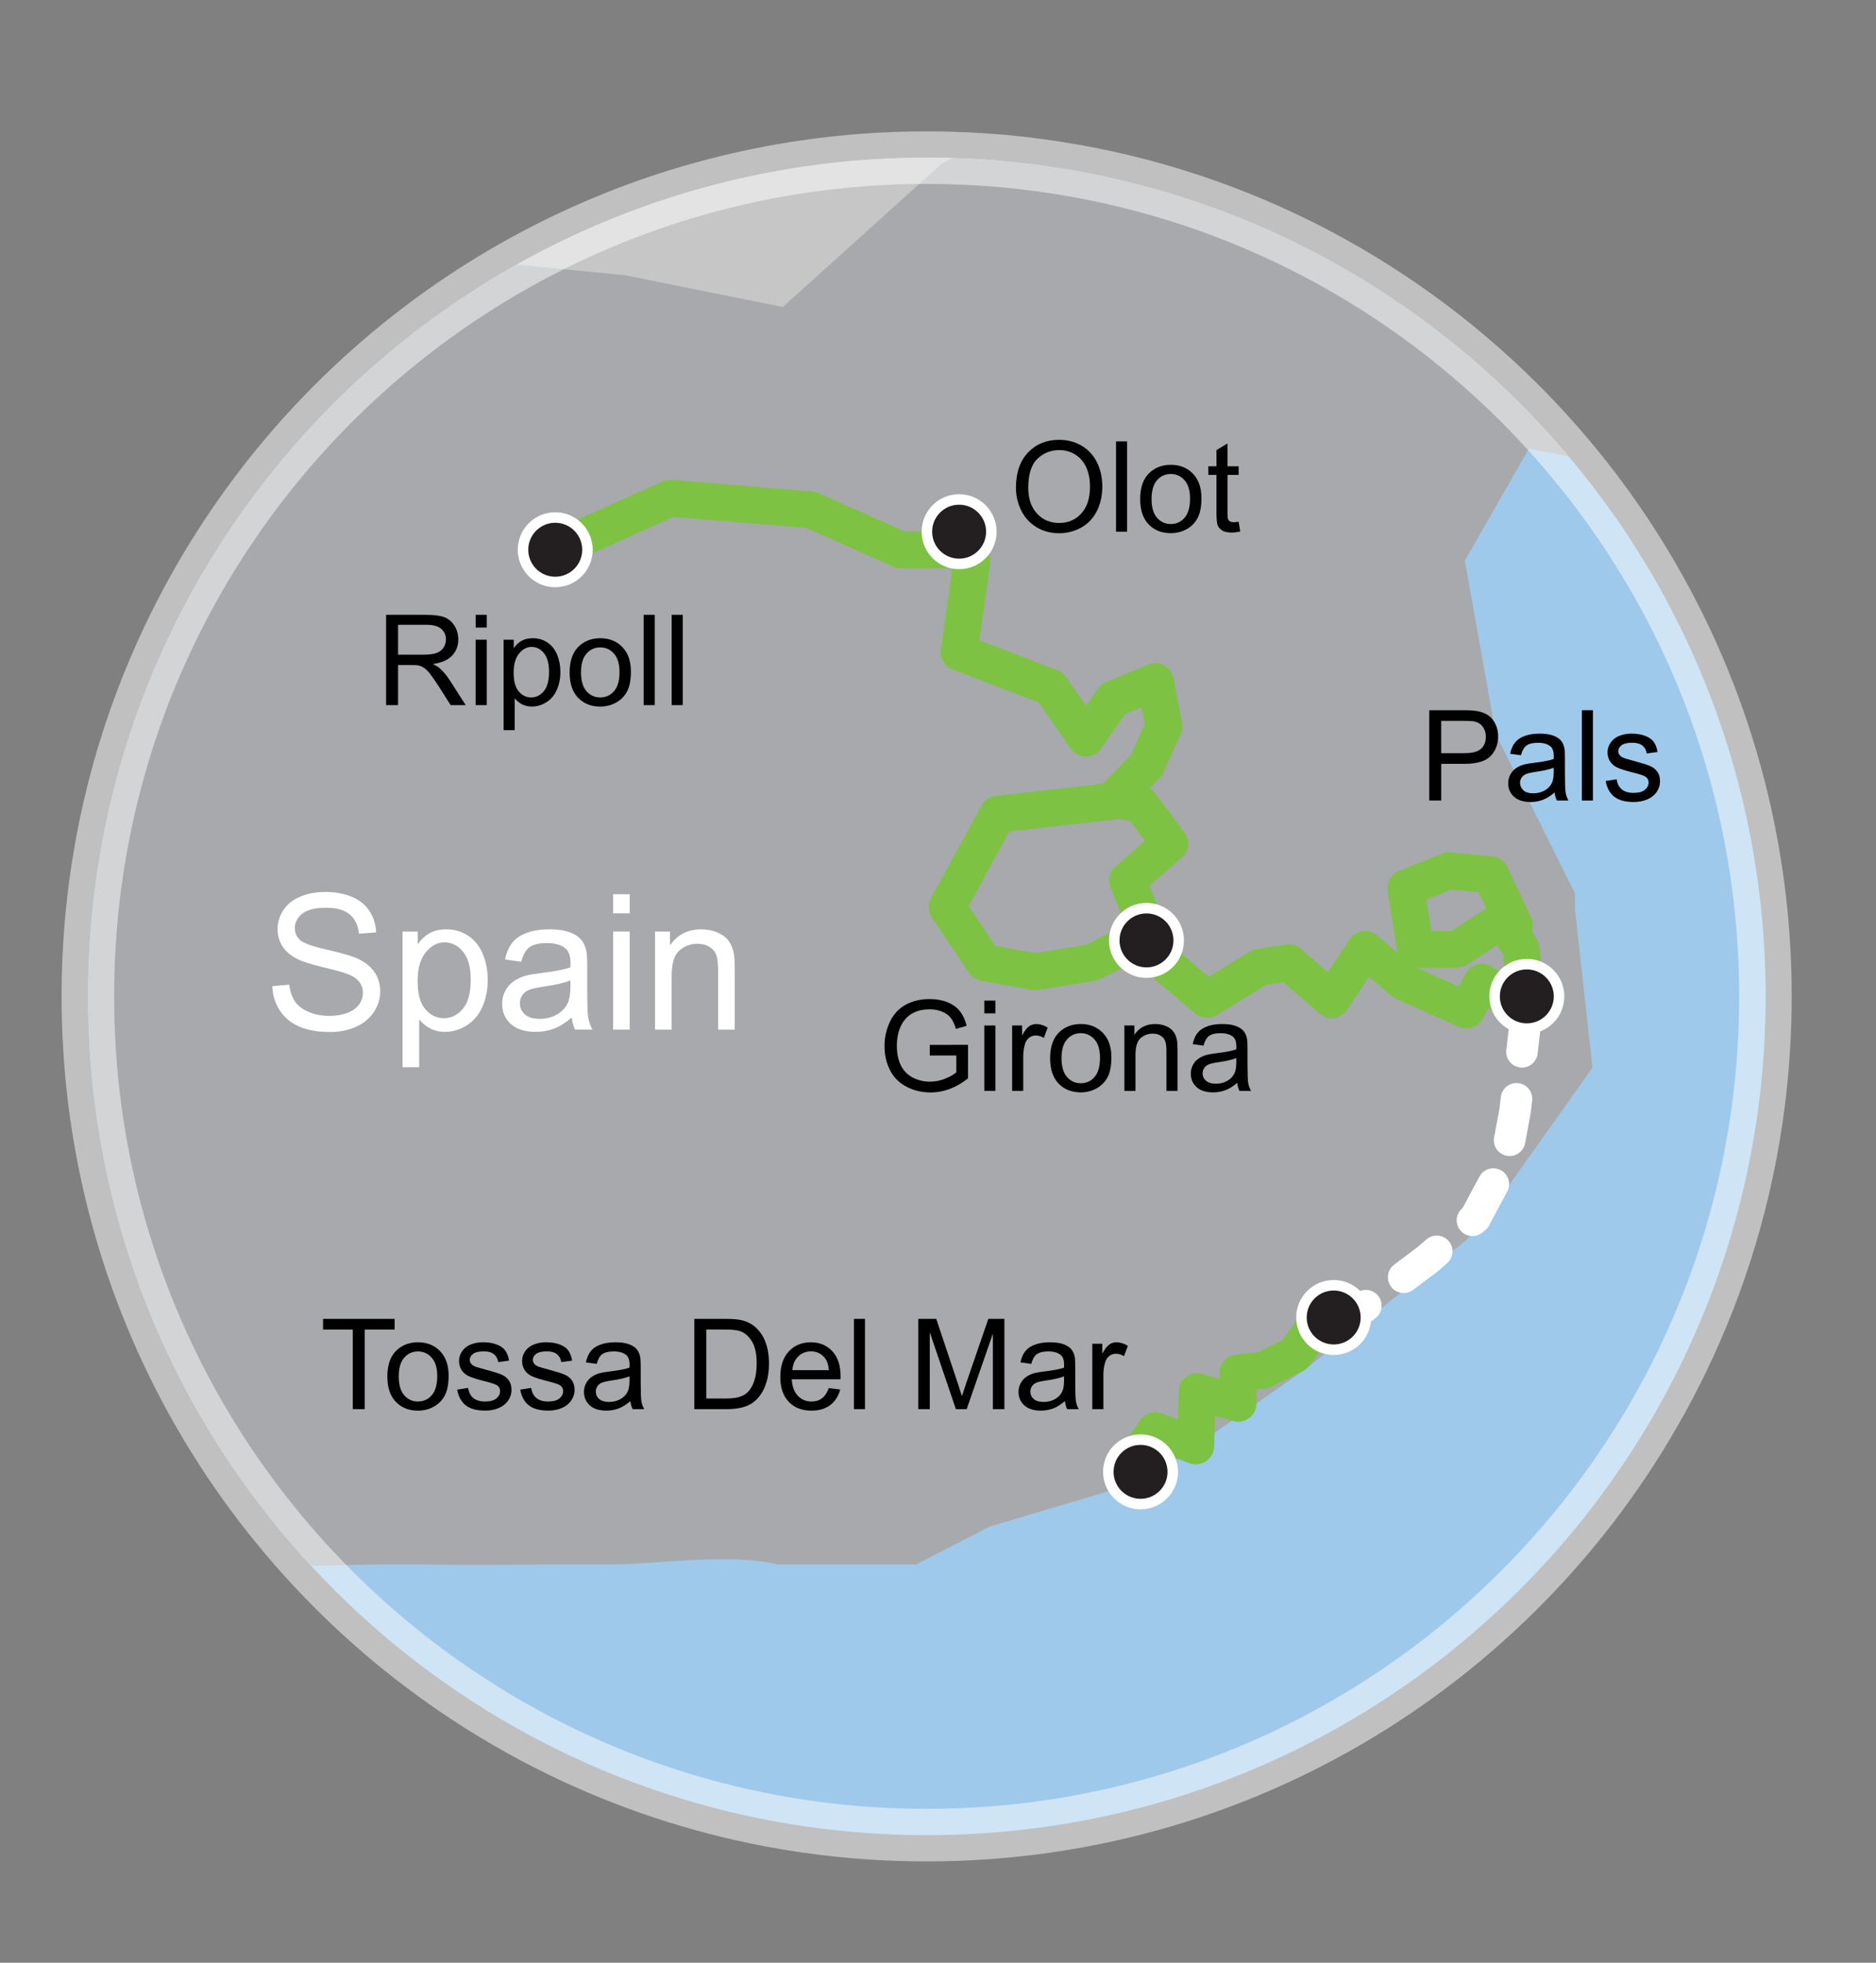
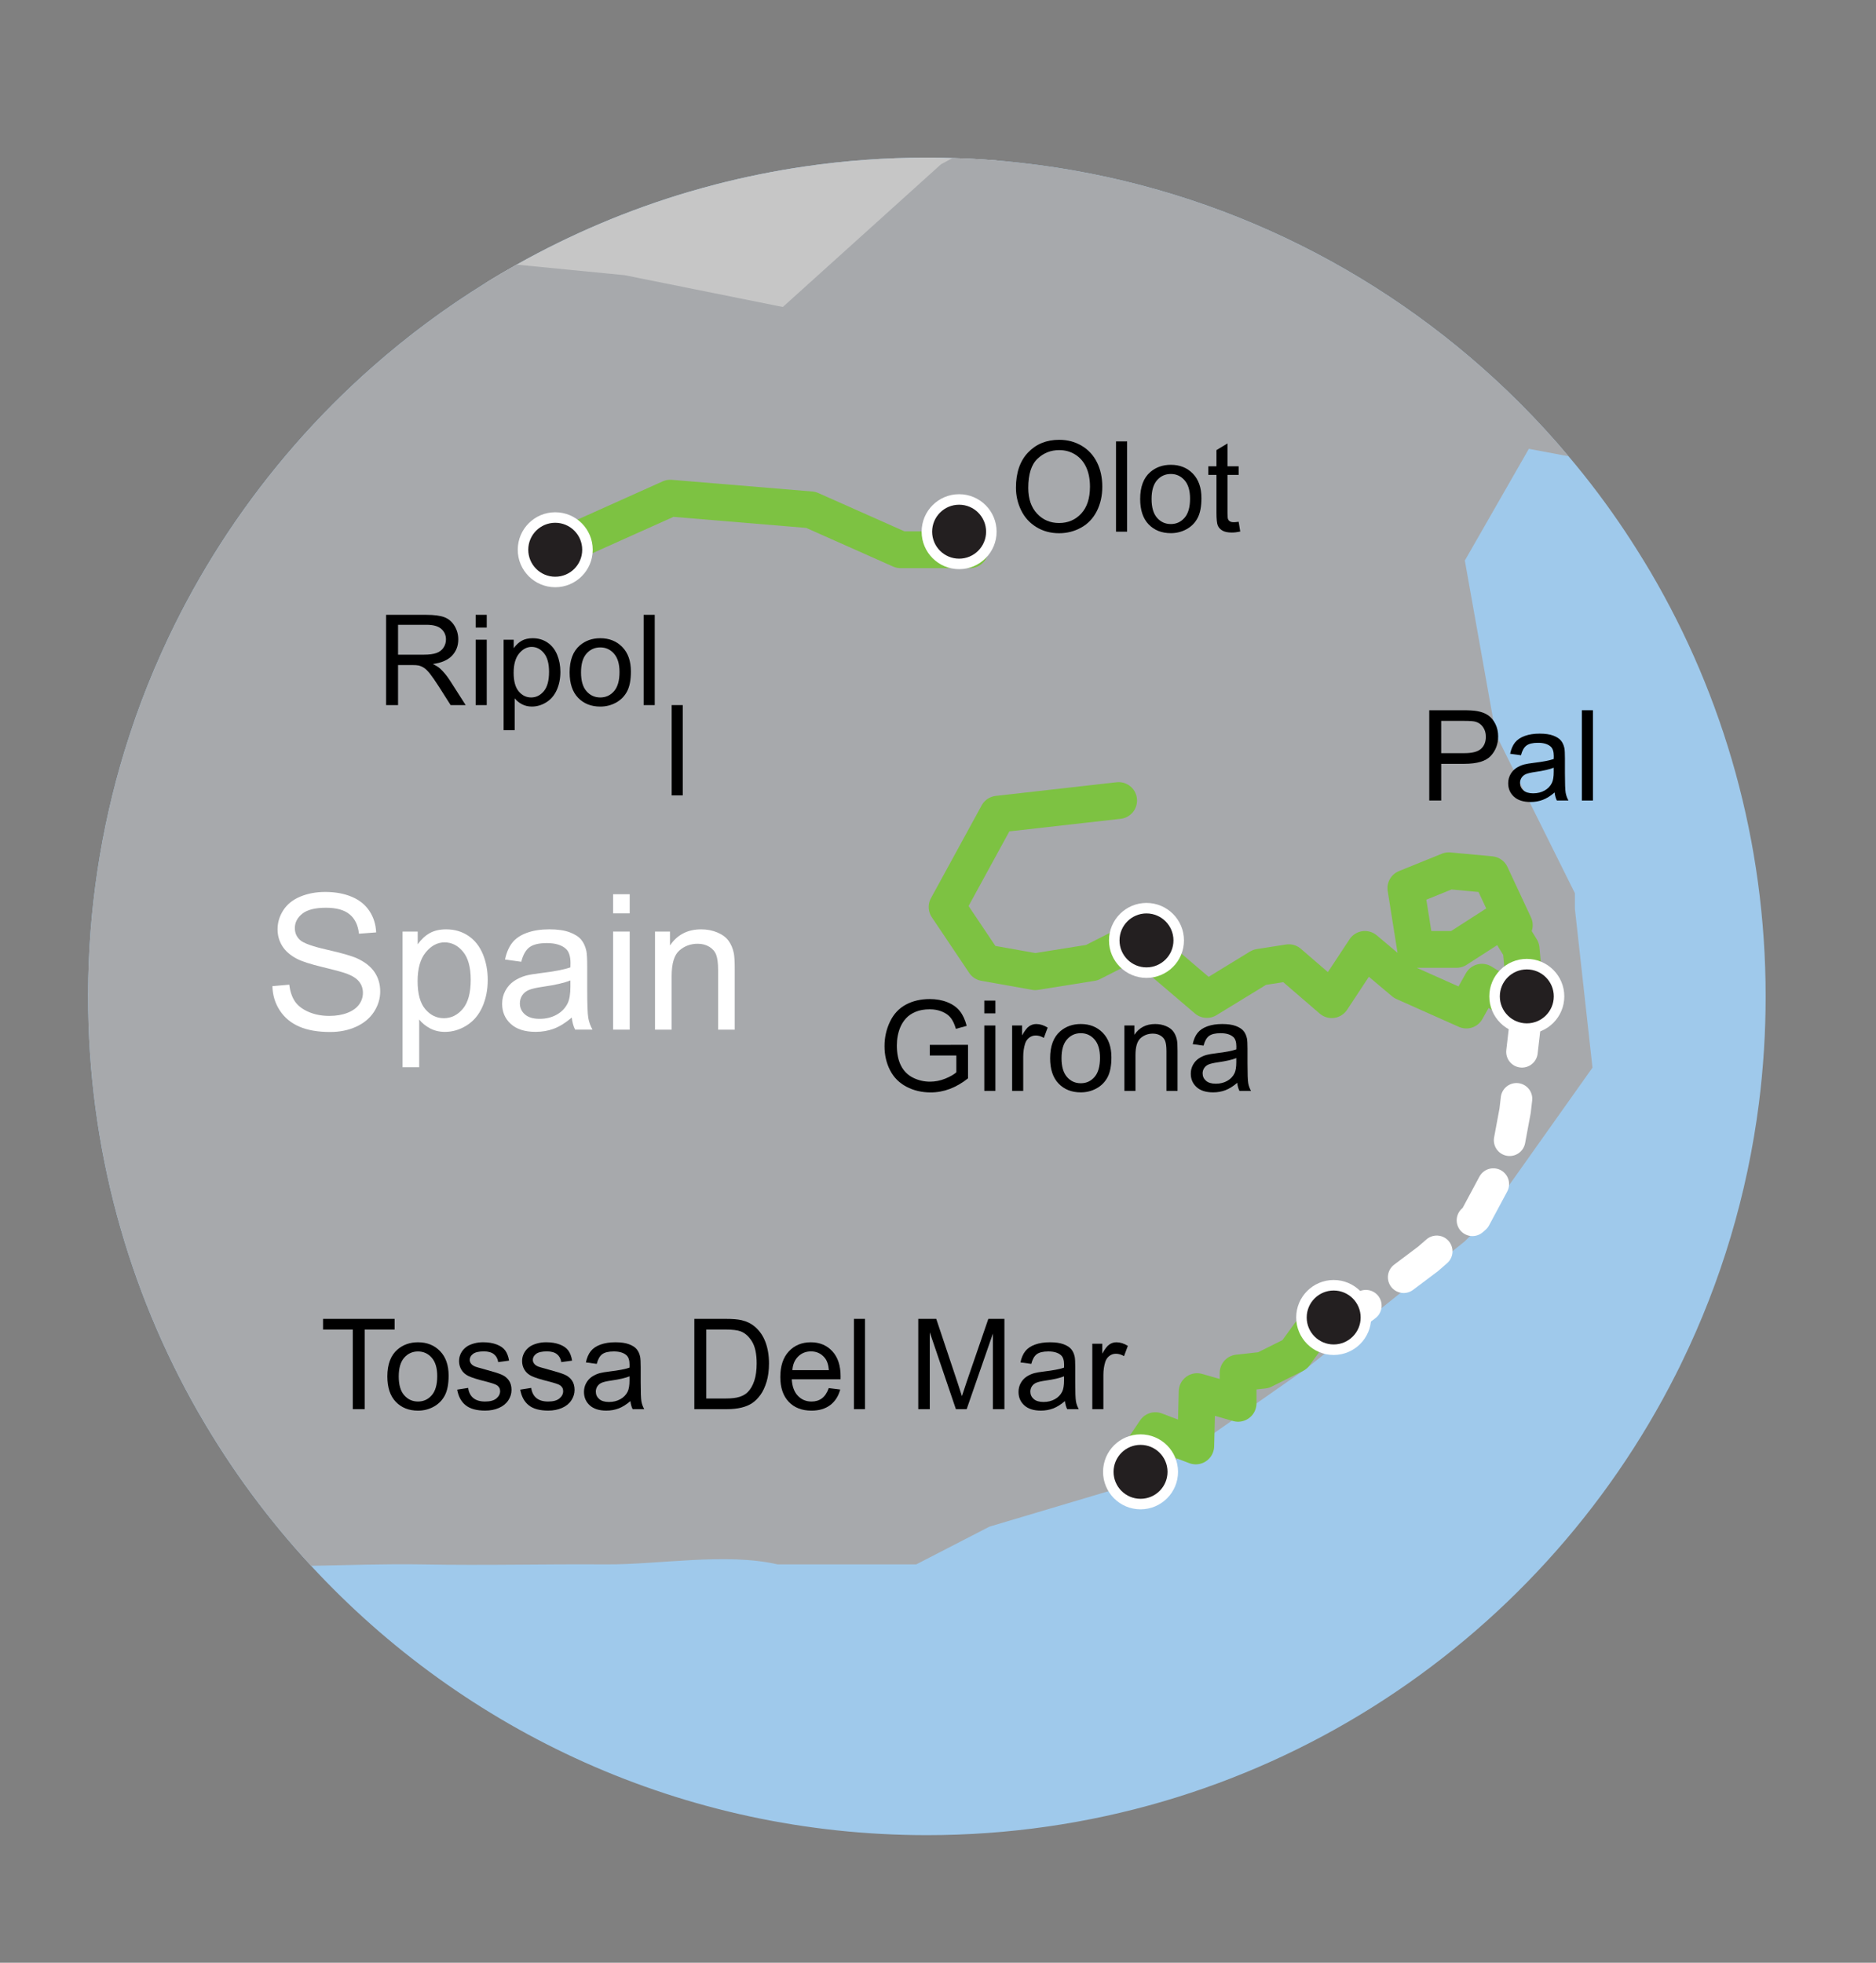
<svg xmlns="http://www.w3.org/2000/svg" version="1.1" id="Layer_1" x="0px" y="0px" width="356.982px" height="373.5px" viewBox="0 0 356.982 373.5" enable-background="new 0 0 356.982 373.5" xml:space="preserve">
  <rect x="0" y="0" width="356.982" height="373.5" fill="#808080" stroke="none" />
  <path fill="#9FC9EB" d="M335.982,189.598c0,6.869-0.43,13.642-1.27,20.279v0.01c-2.222,17.461-7.25,34.041-14.642,49.26  c-0.358,0.75-0.71,1.48-1.09,2.201c0,0.01,0,0.021-0.01,0.029c-26.271,52.109-80.261,87.84-142.591,87.84  c-46.329,0-88.039-19.729-117.179-51.25c-8.07-8.71-15.17-18.32-21.14-28.66c-0.12-0.199-0.24-0.41-0.36-0.607  c-13.32-23.32-20.94-50.33-20.94-79.102v-0.461c0.04-16.04,2.46-31.52,6.9-46.11c0.67-2.19,1.39-4.36,2.14-6.52  c1.45-4.12,3.07-8.16,4.85-12.12c0.14-0.31,0.28-0.63,0.43-0.94c0.71-1.56,1.44-3.12,2.2-4.64c3-6.05,6.37-11.88,10.09-17.48  c7.78-11.69,17.06-22.31,27.57-31.56c6.65-5.86,13.79-11.17,21.35-15.85c1.98-1.24,3.98-2.42,6.02-3.56  c10.28-5.78,21.27-10.45,32.81-13.86c0,0,0,0,0.02,0c1.66-0.49,3.33-0.95,5.01-1.39c5.57-1.44,11.271-2.6,17.07-3.44  c7.55-1.11,15.29-1.67,23.159-1.67c1.631,0,3.25,0.02,4.871,0.08c2.89,0.08,5.77,0.24,8.619,0.48c0.431,0.03,0.86,0.07,1.28,0.11  c2.21,0.21,4.41,0.46,6.58,0.75c35.479,4.73,67.26,21.13,91.39,45.21c3.271,3.26,6.392,6.66,9.36,10.2  c3.87,4.57,7.47,9.36,10.79,14.35c1.67,2.51,3.271,5.08,4.82,7.68C328.003,132.547,335.982,160.137,335.982,189.598z" />
  <path opacity="0.6" fill="#2E70AD" enable-background="new    " d="M48.394-13.584" />
  <path fill="#C6C6C6" d="M189.873,30.557l-9.24,5l-30.1,27.15l-30.091-6.05l-28.15-2.74c1.98-1.24,3.98-2.42,6.02-3.56  c10.28-5.78,21.27-10.45,32.81-13.86c0,0,0,0,0.02,0c1.66-0.49,3.33-0.95,5.01-1.39c5.57-1.44,11.27-2.6,17.07-3.44  c7.55-1.11,15.29-1.67,23.16-1.67c1.63,0,3.25,0.02,4.869,0.08C184.143,30.157,187.022,30.317,189.873,30.557z" />
  <path fill="#A7A9AC" d="M303.032,203.167l-21.35,30.101l-2.94,2.939l-30.168,24.21l-30.101,21.101l-30.181,8.989l-13.949,7.19  h-26.36c-9.771-2.27-22.76,0.06-32.67,0c-12.71-0.08-22.43,0.22-35.14,0c-6.67-0.11-13.83,0.13-20.97,0.27  c-8.07-8.71-15.17-18.32-21.14-28.66c-0.12-0.199-0.24-0.41-0.36-0.607c-13.32-23.32-20.94-50.33-20.94-79.102v-0.461  c0.04-16.04,2.46-31.52,6.9-46.11c0.67-2.19,1.39-4.36,2.14-6.52c1.45-4.12,3.07-8.16,4.85-12.12c0.14-0.31,0.28-0.63,0.43-0.94  c0.71-1.56,1.44-3.12,2.2-4.64c3-6.05,6.37-11.88,10.09-17.48c7.78-11.69,17.06-22.31,27.57-31.56  c6.65-5.86,13.79-11.17,21.35-15.85c1.98-1.24,3.98-2.42,6.02-3.56l20.55,2.01l30.099,6.05l30.091-27.15l2.2-1.19  c2.89,0.08,5.77,0.24,8.619,0.48c0.431,0.03,0.86,0.07,1.28,0.11c2.21,0.21,4.41,0.46,6.58,0.75  c35.479,4.73,67.26,21.13,91.391,45.21c3.271,3.26,6.391,6.66,9.359,10.2l-7.56-1.42l-12.182,21.26l5.892,33.04l15.05,30.26v2.94  L303.032,203.167z" />
  <g>
    <g>
      <path fill="#FFFFFF" d="M51.833,187.657l3.217-0.281c0.152,1.289,0.507,2.347,1.063,3.173c0.556,0.826,1.421,1.494,2.593,2.004    s2.49,0.766,3.955,0.766c1.301,0,2.449-0.192,3.445-0.579c0.996-0.388,1.737-0.919,2.224-1.593s0.729-1.407,0.729-2.205    c0-0.81-0.234-1.516-0.703-2.117c-0.469-0.604-1.242-1.11-2.32-1.521c-0.691-0.27-2.221-0.688-4.588-1.257    c-2.367-0.569-4.025-1.104-4.975-1.608c-1.23-0.645-2.147-1.444-2.751-2.399s-0.905-2.024-0.905-3.208    c0-1.301,0.369-2.517,1.107-3.647c0.738-1.13,1.816-1.989,3.234-2.575s2.994-0.879,4.729-0.879c1.91,0,3.595,0.308,5.054,0.923    c1.459,0.615,2.581,1.521,3.366,2.716c0.785,1.195,1.207,2.549,1.266,4.061l-3.27,0.246c-0.176-1.629-0.771-2.859-1.784-3.691    s-2.511-1.248-4.491-1.248c-2.063,0-3.565,0.378-4.509,1.134s-1.415,1.667-1.415,2.733c0,0.926,0.334,1.688,1.002,2.285    c0.656,0.598,2.37,1.21,5.142,1.837s4.673,1.175,5.704,1.644c1.5,0.691,2.607,1.567,3.322,2.628    c0.715,1.061,1.072,2.282,1.072,3.665c0,1.371-0.393,2.663-1.178,3.876s-1.913,2.154-3.384,2.83    c-1.471,0.674-3.126,1.011-4.966,1.011c-2.332,0-4.286-0.34-5.862-1.021c-1.576-0.68-2.813-1.701-3.709-3.066    S51.879,189.38,51.833,187.657z" />
      <path fill="#FFFFFF" d="M76.601,203.091v-25.822h2.883v2.426c0.68-0.949,1.447-1.661,2.303-2.136s1.893-0.712,3.111-0.712    c1.594,0,3,0.41,4.219,1.23c1.219,0.82,2.139,1.978,2.76,3.472c0.621,1.494,0.932,3.132,0.932,4.913    c0,1.91-0.343,3.63-1.028,5.159c-0.685,1.529-1.682,2.701-2.988,3.516c-1.306,0.815-2.681,1.223-4.122,1.223    c-1.055,0-2.001-0.224-2.839-0.668s-1.526-1.008-2.065-1.688v9.088L76.601,203.091L76.601,203.091z M79.465,186.708    c0,2.401,0.486,4.178,1.459,5.326c0.973,1.147,2.15,1.723,3.533,1.723c1.406,0,2.61-0.595,3.612-1.784    c1.002-1.188,1.503-3.031,1.503-5.528c0-2.379-0.489-4.16-1.468-5.344s-2.147-1.775-3.507-1.775c-1.348,0-2.54,0.63-3.577,1.89    C79.983,182.476,79.465,184.306,79.465,186.708z" />
      <path fill="#FFFFFF" d="M108.804,193.634c-1.172,0.996-2.3,1.699-3.384,2.109c-1.084,0.409-2.247,0.614-3.489,0.614    c-2.051,0-3.627-0.5-4.729-1.502s-1.652-2.282-1.652-3.842c0-0.914,0.208-1.748,0.624-2.506c0.416-0.756,0.961-1.362,1.635-1.819    s1.433-0.803,2.276-1.037c0.621-0.164,1.559-0.322,2.813-0.475c2.555-0.305,4.436-0.668,5.643-1.09    c0.012-0.434,0.018-0.709,0.018-0.826c0-1.289-0.299-2.197-0.896-2.725c-0.809-0.715-2.01-1.072-3.604-1.072    c-1.488,0-2.587,0.261-3.296,0.782s-1.233,1.444-1.573,2.769l-3.094-0.422c0.281-1.324,0.744-2.394,1.389-3.208    c0.645-0.814,1.576-1.441,2.795-1.881c1.219-0.44,2.631-0.659,4.236-0.659c1.594,0,2.889,0.188,3.885,0.563    c0.996,0.375,1.729,0.847,2.197,1.415c0.468,0.568,0.797,1.286,0.984,2.153c0.105,0.539,0.158,1.512,0.158,2.918v4.217    c0,2.941,0.067,4.804,0.202,5.582c0.135,0.779,0.401,1.525,0.8,2.24h-3.305C109.108,195.28,108.897,194.514,108.804,193.634z     M108.54,186.567c-1.148,0.469-2.871,0.867-5.168,1.195c-1.301,0.188-2.221,0.398-2.76,0.633    c-0.539,0.235-0.955,0.578-1.248,1.028c-0.293,0.451-0.439,0.952-0.439,1.503c0,0.844,0.319,1.547,0.958,2.109    c0.639,0.563,1.573,0.844,2.804,0.844c1.219,0,2.303-0.268,3.252-0.8c0.949-0.533,1.646-1.263,2.092-2.188    c0.34-0.715,0.51-1.77,0.51-3.164L108.54,186.567L108.54,186.567z" />
      <path fill="#FFFFFF" d="M116.662,173.806v-3.639h3.164v3.639H116.662z M116.662,195.938V177.27h3.164v18.667H116.662z" />
      <path fill="#FFFFFF" d="M124.642,195.938V177.27h2.848v2.654c1.371-2.051,3.352-3.076,5.941-3.076    c1.125,0,2.159,0.202,3.103,0.606c0.944,0.404,1.649,0.935,2.118,1.591c0.47,0.656,0.798,1.436,0.984,2.338    c0.116,0.586,0.176,1.611,0.176,3.076v11.479h-3.164v-11.354c0-1.289-0.123-2.253-0.369-2.892    c-0.245-0.639-0.683-1.148-1.31-1.529s-1.362-0.571-2.206-0.571c-1.348,0-2.511,0.428-3.489,1.283s-1.468,2.479-1.468,4.869    v10.194H124.642z" />
    </g>
  </g>
  <g>
    <g>
      <path d="M73.472,134.177v-17.18h7.617c1.531,0,2.695,0.154,3.492,0.463s1.434,0.854,1.91,1.635    c0.476,0.781,0.715,1.646,0.715,2.59c0,1.219-0.395,2.246-1.184,3.082s-2.008,1.367-3.656,1.594    c0.602,0.289,1.059,0.574,1.371,0.855c0.664,0.609,1.293,1.371,1.887,2.285l2.988,4.676h-2.859l-2.273-3.574    c-0.664-1.031-1.211-1.82-1.641-2.367c-0.43-0.547-0.814-0.93-1.154-1.148c-0.34-0.218-0.686-0.371-1.037-0.457    c-0.258-0.055-0.68-0.082-1.266-0.082h-2.637v7.629L73.472,134.177L73.472,134.177z M75.745,124.579h4.887    c1.039,0,1.852-0.107,2.438-0.322c0.586-0.215,1.031-0.559,1.336-1.031c0.305-0.472,0.457-0.986,0.457-1.541    c0-0.813-0.295-1.48-0.885-2.004s-1.521-0.785-2.795-0.785h-5.438V124.579L75.745,124.579z" />
      <path d="M90.511,119.423v-2.426h2.109v2.426H90.511z M90.511,134.177v-12.445h2.109v12.445H90.511z" />
      <path d="M95.831,138.946v-17.215h1.922v1.617c0.453-0.633,0.965-1.107,1.535-1.424c0.57-0.317,1.262-0.475,2.074-0.475    c1.063,0,2,0.273,2.813,0.82c0.813,0.547,1.426,1.318,1.84,2.314s0.621,2.088,0.621,3.275c0,1.273-0.229,2.42-0.686,3.439    s-1.121,1.801-1.992,2.344s-1.787,0.814-2.748,0.814c-0.703,0-1.334-0.148-1.893-0.445c-0.559-0.297-1.018-0.672-1.377-1.125    v6.059h-2.109V138.946z M97.741,128.024c0,1.602,0.324,2.785,0.973,3.551c0.649,0.766,1.434,1.148,2.355,1.148    c0.938,0,1.74-0.396,2.408-1.189s1.002-2.021,1.002-3.686c0-1.586-0.326-2.773-0.979-3.563s-1.432-1.184-2.338-1.184    c-0.898,0-1.693,0.42-2.385,1.26C98.084,125.201,97.741,126.423,97.741,128.024z" />
      <path d="M108.394,127.954c0-2.305,0.641-4.012,1.922-5.121c1.07-0.922,2.375-1.383,3.914-1.383c1.711,0,3.109,0.561,4.195,1.682    c1.086,1.121,1.629,2.67,1.629,4.646c0,1.602-0.24,2.861-0.721,3.779s-1.18,1.631-2.098,2.139    c-0.918,0.508-1.92,0.762-3.006,0.762c-1.742,0-3.15-0.559-4.225-1.676C108.929,131.665,108.394,130.056,108.394,127.954z     M110.561,127.954c0,1.594,0.348,2.787,1.043,3.58s1.57,1.189,2.625,1.189c1.047,0,1.918-0.398,2.613-1.195    c0.695-0.797,1.043-2.012,1.043-3.645c0-1.539-0.35-2.705-1.049-3.498c-0.699-0.793-1.568-1.189-2.607-1.189    c-1.055,0-1.93,0.395-2.625,1.184C110.909,125.169,110.561,126.36,110.561,127.954z" />
      <path d="M122.479,134.177v-17.18h2.109v17.18H122.479z" />
-       <path d="M127.811,134.177v-17.18h2.109v17.18H127.811z" />
+       <path d="M127.811,134.177h2.109v17.18H127.811z" />
    </g>
  </g>
  <g>
    <g>
      <path d="M176.93,200.852v-2.016l7.277-0.012v6.375c-1.117,0.891-2.271,1.561-3.457,2.01c-1.188,0.449-2.406,0.674-3.656,0.674    c-1.688,0-3.221-0.361-4.6-1.084s-2.42-1.768-3.123-3.135s-1.056-2.895-1.056-4.582c0-1.672,0.351-3.232,1.05-4.682    c0.698-1.45,1.704-2.525,3.018-3.229c1.313-0.704,2.824-1.055,4.535-1.055c1.242,0,2.365,0.2,3.369,0.604    c1.004,0.404,1.791,0.964,2.36,1.683c0.57,0.72,1.004,1.656,1.302,2.813l-2.052,0.563c-0.258-0.875-0.578-1.563-0.961-2.063    s-0.931-0.899-1.642-1.2c-0.711-0.302-1.5-0.451-2.366-0.451c-1.039,0-1.938,0.158-2.695,0.476s-1.368,0.731-1.834,1.248    c-0.465,0.517-0.825,1.082-1.084,1.698c-0.438,1.063-0.655,2.216-0.655,3.457c0,1.531,0.264,2.813,0.791,3.845    c0.526,1.03,1.295,1.797,2.303,2.297s2.078,0.75,3.211,0.75c0.984,0,1.945-0.188,2.883-0.567s1.648-0.783,2.133-1.214v-3.198    h-5.051V200.852L176.93,200.852z" />
      <path d="M187.301,192.836v-2.426h2.109v2.426H187.301z M187.301,207.59v-12.445h2.109v12.445H187.301z" />
      <path d="M192.598,207.59v-12.445h1.898v1.889c0.483-0.885,0.932-1.467,1.342-1.746c0.41-0.281,0.861-0.422,1.354-0.422    c0.711,0,1.434,0.227,2.168,0.68l-0.727,1.957c-0.516-0.307-1.031-0.457-1.547-0.457c-0.461,0-0.875,0.141-1.242,0.416    s-0.629,0.662-0.785,1.154c-0.234,0.75-0.352,1.568-0.352,2.461v6.516L192.598,207.59L192.598,207.59z" />
      <path d="M199.828,201.367c0-2.305,0.641-4.012,1.922-5.121c1.069-0.922,2.375-1.383,3.914-1.383c1.711,0,3.108,0.561,4.194,1.682    s1.63,2.67,1.63,4.646c0,1.602-0.24,2.859-0.722,3.779c-0.481,0.918-1.181,1.631-2.099,2.139s-1.92,0.762-3.006,0.762    c-1.742,0-3.149-0.559-4.225-1.676S199.828,203.469,199.828,201.367z M201.996,201.367c0,1.594,0.348,2.787,1.043,3.58    c0.694,0.793,1.569,1.188,2.625,1.188c1.047,0,1.918-0.396,2.612-1.193c0.695-0.797,1.043-2.012,1.043-3.646    c0-1.539-0.35-2.705-1.049-3.498c-0.698-0.793-1.567-1.188-2.606-1.188c-1.056,0-1.931,0.395-2.625,1.184    C202.344,198.582,201.996,199.773,201.996,201.367z" />
      <path d="M213.961,207.59v-12.445h1.897v1.771c0.914-1.367,2.234-2.051,3.961-2.051c0.75,0,1.439,0.135,2.068,0.402    c0.629,0.271,1.1,0.623,1.411,1.063c0.313,0.439,0.531,0.957,0.656,1.561c0.078,0.391,0.117,1.072,0.117,2.051v7.65h-2.109v-7.568    c0-0.859-0.082-1.502-0.245-1.93c-0.164-0.426-0.455-0.766-0.873-1.02c-0.418-0.256-0.908-0.383-1.472-0.383    c-0.897,0-1.674,0.285-2.326,0.855c-0.651,0.57-0.979,1.652-0.979,3.246v6.797H213.961z" />
      <path d="M235.43,206.055c-0.781,0.664-1.533,1.133-2.256,1.406s-1.498,0.41-2.326,0.41c-1.367,0-2.418-0.334-3.152-1.002    s-1.102-1.521-1.102-2.561c0-0.609,0.139-1.166,0.416-1.67c0.277-0.506,0.641-0.908,1.09-1.215    c0.449-0.305,0.955-0.533,1.518-0.689c0.414-0.109,1.039-0.215,1.875-0.316c1.703-0.203,2.957-0.445,3.762-0.727    c0.009-0.289,0.013-0.475,0.013-0.551c0-0.859-0.199-1.467-0.599-1.816c-0.539-0.477-1.34-0.715-2.401-0.715    c-0.992,0-1.726,0.174-2.197,0.521s-0.821,0.963-1.049,1.847l-2.063-0.281c0.188-0.883,0.496-1.596,0.927-2.139    c0.43-0.543,1.051-0.962,1.862-1.255c0.813-0.293,1.754-0.438,2.824-0.438c1.063,0,1.926,0.125,2.59,0.375    s1.152,0.563,1.465,0.942c0.313,0.379,0.531,0.856,0.656,1.437c0.07,0.358,0.105,1.008,0.105,1.944v2.813    c0,1.961,0.045,3.201,0.135,3.722s0.268,1.019,0.533,1.493h-2.203C235.633,207.152,235.492,206.641,235.43,206.055z     M235.254,201.344c-0.767,0.313-1.914,0.578-3.445,0.797c-0.867,0.125-1.48,0.268-1.84,0.422c-0.36,0.156-0.637,0.387-0.832,0.688    s-0.293,0.635-0.293,1.002c0,0.563,0.213,1.031,0.639,1.406s1.049,0.563,1.869,0.563c0.813,0,1.535-0.178,2.168-0.531    c0.633-0.355,1.098-0.844,1.395-1.459c0.228-0.479,0.34-1.182,0.34-2.109V201.344L235.254,201.344z" />
    </g>
  </g>
  <g>
    <g>
      <path d="M67.134,268.152v-15.151h-5.66v-2.026H75.09v2.026h-5.684v15.151H67.134z" />
      <path d="M73.708,261.932c0-2.306,0.641-4.013,1.922-5.121c1.07-0.922,2.375-1.384,3.914-1.384c1.711,0,3.109,0.563,4.195,1.683    c1.086,1.121,1.629,2.671,1.629,4.646c0,1.604-0.24,2.861-0.721,3.779s-1.18,1.631-2.098,2.139    c-0.918,0.51-1.92,0.764-3.006,0.764c-1.742,0-3.15-0.561-4.225-1.678C74.243,265.643,73.708,264.032,73.708,261.932z     M75.875,261.932c0,1.594,0.348,2.786,1.043,3.579c0.695,0.794,1.57,1.189,2.625,1.189c1.047,0,1.918-0.398,2.613-1.195    c0.695-0.797,1.043-2.012,1.043-3.646c0-1.539-0.35-2.704-1.049-3.498c-0.699-0.793-1.568-1.188-2.607-1.188    c-1.055,0-1.93,0.396-2.625,1.185C76.224,259.146,75.875,260.337,75.875,261.932z" />
      <path d="M86.998,264.438l2.086-0.328c0.117,0.836,0.443,1.479,0.979,1.924c0.536,0.443,1.283,0.668,2.244,0.668    c0.969,0,1.688-0.197,2.156-0.594c0.468-0.395,0.703-0.855,0.703-1.389c0-0.477-0.207-0.852-0.621-1.125    c-0.289-0.188-1.008-0.426-2.156-0.715c-1.547-0.391-2.619-0.729-3.217-1.014c-0.598-0.285-1.051-0.68-1.359-1.184    c-0.308-0.506-0.463-1.063-0.463-1.672c0-0.555,0.127-1.066,0.381-1.541c0.254-0.473,0.6-0.863,1.037-1.178    c0.328-0.242,0.775-0.447,1.342-0.615c0.567-0.168,1.174-0.252,1.822-0.252c0.977,0,1.834,0.143,2.572,0.422    c0.738,0.281,1.283,0.662,1.635,1.145c0.352,0.48,0.594,1.123,0.727,1.928l-2.063,0.281c-0.094-0.641-0.365-1.141-0.814-1.5    c-0.449-0.359-1.084-0.539-1.904-0.539c-0.969,0-1.66,0.16-2.074,0.48c-0.414,0.318-0.621,0.693-0.621,1.125    c0,0.271,0.086,0.52,0.258,0.736c0.172,0.229,0.441,0.414,0.809,0.563c0.211,0.078,0.832,0.259,1.863,0.539    c1.492,0.397,2.533,0.726,3.123,0.979c0.59,0.254,1.053,0.623,1.389,1.106s0.504,1.086,0.504,1.806    c0,0.703-0.205,1.364-0.615,1.985c-0.41,0.621-1.002,1.103-1.775,1.44c-0.773,0.339-1.648,0.511-2.625,0.511    c-1.617,0-2.85-0.336-3.697-1.009C87.776,266.753,87.231,265.759,86.998,264.438z" />
      <path d="M98.998,264.438l2.086-0.328c0.117,0.836,0.443,1.479,0.979,1.924c0.536,0.443,1.283,0.668,2.244,0.668    c0.969,0,1.688-0.197,2.156-0.594c0.468-0.395,0.703-0.855,0.703-1.389c0-0.477-0.207-0.852-0.621-1.125    c-0.289-0.188-1.008-0.426-2.156-0.715c-1.547-0.391-2.619-0.729-3.217-1.014c-0.598-0.285-1.051-0.68-1.359-1.184    c-0.308-0.506-0.463-1.063-0.463-1.672c0-0.555,0.127-1.066,0.381-1.541c0.254-0.473,0.6-0.863,1.037-1.178    c0.328-0.242,0.775-0.447,1.342-0.615c0.567-0.168,1.174-0.252,1.822-0.252c0.977,0,1.834,0.143,2.572,0.422    c0.738,0.281,1.283,0.662,1.635,1.145c0.352,0.48,0.594,1.123,0.727,1.928l-2.063,0.281c-0.094-0.641-0.365-1.141-0.814-1.5    c-0.449-0.359-1.084-0.539-1.904-0.539c-0.969,0-1.66,0.16-2.074,0.48c-0.414,0.318-0.621,0.693-0.621,1.125    c0,0.271,0.086,0.52,0.258,0.736c0.172,0.229,0.441,0.414,0.809,0.563c0.211,0.078,0.832,0.259,1.863,0.539    c1.492,0.397,2.533,0.726,3.123,0.979c0.59,0.254,1.053,0.623,1.389,1.106s0.504,1.086,0.504,1.806    c0,0.703-0.205,1.364-0.615,1.985c-0.41,0.621-1.002,1.103-1.775,1.44c-0.773,0.339-1.648,0.511-2.625,0.511    c-1.617,0-2.85-0.336-3.697-1.009C99.776,266.753,99.231,265.759,98.998,264.438z" />
      <path d="M119.961,266.618c-0.781,0.664-1.533,1.133-2.256,1.405s-1.498,0.41-2.326,0.41c-1.367,0-2.418-0.334-3.152-1.002    s-1.102-1.521-1.102-2.562c0-0.609,0.139-1.166,0.416-1.67c0.277-0.505,0.641-0.908,1.09-1.214    c0.449-0.305,0.955-0.534,1.518-0.69c0.414-0.108,1.039-0.215,1.875-0.315c1.703-0.203,2.957-0.444,3.762-0.728    c0.008-0.289,0.012-0.474,0.012-0.551c0-0.859-0.199-1.466-0.598-1.816c-0.539-0.477-1.34-0.715-2.402-0.715    c-0.992,0-1.725,0.174-2.197,0.521c-0.472,0.348-0.822,0.963-1.049,1.847l-2.063-0.281c0.188-0.883,0.496-1.596,0.926-2.139    s1.051-0.961,1.863-1.255c0.812-0.293,1.754-0.438,2.824-0.438c1.063,0,1.926,0.125,2.59,0.375s1.152,0.563,1.465,0.943    c0.313,0.379,0.531,0.856,0.656,1.436c0.07,0.359,0.105,1.009,0.105,1.945v2.813c0,1.961,0.045,3.2,0.135,3.722    c0.09,0.52,0.268,1.018,0.533,1.493h-2.203C120.165,267.716,120.024,267.204,119.961,266.618z M119.787,261.907    c-0.766,0.313-1.914,0.577-3.445,0.797c-0.867,0.125-1.48,0.266-1.84,0.422s-0.637,0.385-0.832,0.687    c-0.195,0.302-0.293,0.636-0.293,1.002c0,0.563,0.213,1.031,0.639,1.406c0.426,0.375,1.049,0.563,1.869,0.563    c0.813,0,1.535-0.179,2.168-0.533c0.633-0.354,1.098-0.842,1.395-1.459c0.227-0.478,0.34-1.18,0.34-2.108L119.787,261.907    L119.787,261.907z" />
      <path d="M132.125,268.152v-17.18h5.917c1.336,0,2.355,0.082,3.06,0.245c0.983,0.229,1.824,0.638,2.521,1.23    c0.905,0.766,1.584,1.743,2.033,2.936c0.448,1.192,0.674,2.554,0.674,4.084c0,1.306-0.152,2.462-0.457,3.47    c-0.306,1.009-0.695,1.843-1.172,2.502c-0.478,0.66-0.998,1.181-1.564,1.56s-1.25,0.666-2.051,0.86    c-0.801,0.195-1.721,0.293-2.76,0.293H132.125z M134.399,266.126h3.668c1.134,0,2.021-0.104,2.666-0.315s1.158-0.509,1.541-0.892    c0.539-0.539,0.959-1.264,1.261-2.174c0.301-0.91,0.45-2.015,0.45-3.312c0-1.798-0.295-3.179-0.885-4.144    s-1.308-1.611-2.149-1.938c-0.609-0.233-1.591-0.353-2.941-0.353H134.4L134.399,266.126L134.399,266.126z" />
      <path d="M157.707,264.146l2.181,0.27c-0.345,1.273-0.979,2.262-1.91,2.965s-2.117,1.055-3.563,1.055    c-1.819,0-3.264-0.561-4.33-1.682c-1.065-1.121-1.6-2.693-1.6-4.717c0-2.094,0.539-3.719,1.617-4.875s2.477-1.734,4.195-1.734    c1.664,0,3.022,0.566,4.078,1.699c1.055,1.133,1.582,2.727,1.582,4.781c0,0.125-0.004,0.313-0.013,0.563h-9.28    c0.078,1.367,0.465,2.414,1.16,3.141c0.694,0.729,1.563,1.092,2.602,1.092c0.773,0,1.434-0.203,1.98-0.609    C156.951,265.688,157.388,265.036,157.707,264.146z M150.783,260.734h6.948c-0.094-1.047-0.358-1.832-0.797-2.354    c-0.672-0.813-1.543-1.219-2.612-1.219c-0.97,0-1.783,0.323-2.443,0.973S150.853,259.648,150.783,260.734z" />
      <path d="M162.49,268.152v-17.18h2.108v17.18H162.49z" />
      <path d="M174.735,268.152v-17.18h3.423l4.065,12.163c0.375,1.134,0.647,1.98,0.819,2.544c0.195-0.625,0.5-1.544,0.914-2.755    l4.113-11.952h3.059v17.18h-2.19v-14.379l-4.991,14.379h-2.052l-4.969-14.625v14.625H174.735z" />
      <path d="M202.649,266.618c-0.78,0.664-1.532,1.133-2.256,1.405s-1.498,0.41-2.326,0.41c-1.366,0-2.418-0.334-3.151-1.002    c-0.734-0.668-1.103-1.521-1.103-2.562c0-0.609,0.14-1.166,0.416-1.67c0.276-0.505,0.642-0.908,1.09-1.214    c0.449-0.305,0.955-0.534,1.519-0.69c0.414-0.108,1.039-0.215,1.875-0.315c1.703-0.203,2.957-0.444,3.762-0.728    c0.008-0.289,0.012-0.474,0.012-0.551c0-0.859-0.199-1.466-0.598-1.816c-0.539-0.477-1.34-0.715-2.402-0.715    c-0.992,0-1.725,0.174-2.197,0.521c-0.472,0.348-0.821,0.963-1.049,1.847l-2.063-0.281c0.188-0.883,0.496-1.596,0.926-2.139    s1.051-0.961,1.863-1.255c0.812-0.293,1.754-0.438,2.824-0.438c1.063,0,1.926,0.125,2.59,0.375s1.152,0.563,1.465,0.943    c0.313,0.379,0.531,0.856,0.656,1.436c0.07,0.359,0.104,1.009,0.104,1.945v2.813c0,1.961,0.045,3.2,0.136,3.722    c0.09,0.52,0.268,1.018,0.532,1.493h-2.203C202.853,267.716,202.711,267.204,202.649,266.618z M202.474,261.907    c-0.767,0.313-1.914,0.577-3.445,0.797c-0.866,0.125-1.479,0.266-1.84,0.422s-0.637,0.385-0.832,0.687    c-0.194,0.302-0.293,0.636-0.293,1.002c0,0.563,0.213,1.031,0.64,1.406c0.426,0.375,1.049,0.563,1.869,0.563    c0.813,0,1.534-0.179,2.168-0.533c0.633-0.354,1.098-0.842,1.395-1.459c0.227-0.478,0.34-1.18,0.34-2.108L202.474,261.907    L202.474,261.907z" />
      <path d="M207.853,268.152v-12.444h1.897v1.887c0.484-0.883,0.933-1.465,1.343-1.745c0.409-0.281,0.86-0.423,1.354-0.423    c0.712,0,1.435,0.229,2.169,0.681l-0.728,1.957c-0.517-0.306-1.031-0.457-1.548-0.457c-0.461,0-0.875,0.14-1.241,0.416    c-0.367,0.276-0.629,0.662-0.785,1.153c-0.233,0.75-0.353,1.57-0.353,2.462v6.517h-2.108V268.152L207.853,268.152z" />
    </g>
  </g>
  <g>
    <g>
      <path d="M271.971,152.334v-17.18h6.479c1.143,0,2.014,0.055,2.613,0.164c0.844,0.141,1.551,0.408,2.121,0.803    s1.029,0.947,1.377,1.658c0.348,0.711,0.521,1.492,0.521,2.344c0,1.461-0.467,2.697-1.396,3.709    c-0.93,1.012-2.609,1.518-5.039,1.518h-4.403v6.984H271.971z M274.243,143.322h4.441c1.469,0,2.512-0.273,3.129-0.82    s0.926-1.316,0.926-2.309c0-0.719-0.182-1.334-0.545-1.846c-0.363-0.512-0.842-0.85-1.436-1.014    c-0.383-0.102-1.09-0.152-2.121-0.152h-4.395V143.322z" />
      <path d="M295.829,150.799c-0.779,0.664-1.531,1.133-2.256,1.406c-0.723,0.273-1.498,0.41-2.326,0.41    c-1.365,0-2.418-0.334-3.15-1.002c-0.734-0.668-1.104-1.521-1.104-2.563c0-0.609,0.141-1.166,0.416-1.67    c0.277-0.504,0.643-0.908,1.092-1.213c0.447-0.305,0.953-0.535,1.518-0.691c0.414-0.109,1.039-0.215,1.875-0.316    c1.703-0.203,2.957-0.445,3.762-0.727c0.008-0.289,0.014-0.473,0.014-0.551c0-0.859-0.199-1.465-0.6-1.816    c-0.539-0.477-1.34-0.715-2.4-0.715c-0.992,0-1.727,0.174-2.197,0.521c-0.473,0.347-0.822,0.963-1.049,1.846l-2.063-0.281    c0.188-0.883,0.496-1.596,0.926-2.139c0.432-0.543,1.053-0.961,1.863-1.254c0.813-0.293,1.754-0.439,2.824-0.439    c1.063,0,1.926,0.125,2.59,0.375s1.152,0.564,1.465,0.943c0.313,0.379,0.531,0.857,0.656,1.436    c0.07,0.359,0.104,1.008,0.104,1.945v2.813c0,1.961,0.047,3.201,0.137,3.721s0.268,1.018,0.532,1.494h-2.202    C296.032,151.896,295.893,151.385,295.829,150.799z M295.653,146.088c-0.766,0.313-1.914,0.578-3.443,0.797    c-0.867,0.125-1.48,0.266-1.842,0.422c-0.358,0.156-0.637,0.385-0.832,0.686c-0.193,0.301-0.293,0.635-0.293,1.002    c0,0.563,0.215,1.031,0.641,1.406s1.049,0.563,1.869,0.563c0.813,0,1.533-0.178,2.168-0.533c0.633-0.355,1.098-0.842,1.395-1.459    c0.229-0.477,0.34-1.18,0.34-2.109L295.653,146.088L295.653,146.088z" />
      <path d="M301.01,152.334v-17.18h2.107v17.18H301.01z" />
-       <path d="M305.545,148.619l2.086-0.328c0.115,0.836,0.441,1.477,0.979,1.922c0.536,0.445,1.283,0.668,2.244,0.668    c0.969,0,1.688-0.197,2.156-0.592s0.703-0.857,0.703-1.389c0-0.477-0.207-0.852-0.621-1.125c-0.289-0.188-1.008-0.426-2.156-0.715    c-1.547-0.391-2.619-0.729-3.217-1.014c-0.6-0.285-1.051-0.68-1.359-1.184c-0.308-0.504-0.463-1.061-0.463-1.67    c0-0.555,0.127-1.068,0.381-1.541s0.602-0.865,1.037-1.178c0.328-0.242,0.775-0.447,1.342-0.615    c0.567-0.168,1.174-0.252,1.822-0.252c0.977,0,1.834,0.141,2.572,0.422c0.736,0.281,1.282,0.662,1.635,1.143    c0.352,0.481,0.594,1.123,0.727,1.928l-2.063,0.281c-0.094-0.641-0.365-1.141-0.814-1.5c-0.447-0.359-1.084-0.539-1.902-0.539    c-0.971,0-1.66,0.16-2.074,0.48c-0.414,0.32-0.621,0.695-0.621,1.125c0,0.273,0.086,0.52,0.258,0.738    c0.172,0.227,0.441,0.414,0.811,0.563c0.211,0.078,0.832,0.258,1.861,0.539c1.492,0.398,2.533,0.725,3.123,0.979    c0.59,0.254,1.055,0.623,1.391,1.107s0.504,1.086,0.504,1.805c0,0.703-0.205,1.365-0.615,1.986s-1.002,1.102-1.775,1.441    c-0.771,0.339-1.646,0.51-2.625,0.51c-1.615,0-2.85-0.336-3.695-1.008C306.323,150.934,305.778,149.939,305.545,148.619z" />
    </g>
  </g>
  <g>
    <g>
      <path d="M193.324,92.81c0-2.852,0.766-5.084,2.297-6.697c1.531-1.613,3.508-2.42,5.931-2.42c1.586,0,3.016,0.379,4.288,1.137    c1.273,0.758,2.244,1.814,2.912,3.17s1.002,2.893,1.002,4.611c0,1.742-0.352,3.301-1.055,4.676s-1.699,2.416-2.988,3.123    s-2.68,1.061-4.172,1.061c-1.617,0-3.063-0.391-4.336-1.172c-1.272-0.781-2.238-1.848-2.895-3.199    C193.651,95.749,193.324,94.317,193.324,92.81z M195.668,92.845c0,2.07,0.558,3.701,1.67,4.893    c1.113,1.192,2.511,1.787,4.189,1.787c1.711,0,3.119-0.602,4.225-1.805c1.106-1.203,1.658-2.91,1.658-5.121    c0-1.398-0.235-2.619-0.709-3.662c-0.473-1.043-1.164-1.852-2.074-2.426c-0.909-0.574-1.932-0.861-3.063-0.861    c-1.608,0-2.994,0.553-4.153,1.658C196.25,88.413,195.668,90.259,195.668,92.845z" />
      <path d="M212.367,101.177v-17.18h2.109v17.18H212.367z" />
      <path d="M216.961,94.954c0-2.305,0.642-4.012,1.923-5.121c1.069-0.922,2.375-1.383,3.913-1.383c1.712,0,3.109,0.561,4.195,1.682    s1.629,2.67,1.629,4.646c0,1.602-0.24,2.861-0.721,3.779s-1.18,1.631-2.098,2.139c-0.918,0.508-1.92,0.762-3.006,0.762    c-1.742,0-3.15-0.559-4.226-1.676C217.496,98.665,216.961,97.056,216.961,94.954z M219.129,94.954c0,1.594,0.349,2.787,1.043,3.58    c0.695,0.793,1.57,1.189,2.625,1.189c1.048,0,1.918-0.398,2.613-1.195c0.695-0.797,1.043-2.012,1.043-3.645    c0-1.539-0.35-2.705-1.049-3.498s-1.568-1.189-2.607-1.189c-1.055,0-1.93,0.395-2.625,1.184    C219.478,92.169,219.129,93.36,219.129,94.954z" />
      <path d="M235.699,99.29l0.305,1.863c-0.594,0.125-1.125,0.188-1.594,0.188c-0.766,0-1.358-0.121-1.781-0.363    c-0.422-0.242-0.719-0.561-0.891-0.955s-0.258-1.225-0.258-2.49v-7.16h-1.547v-1.641h1.547V85.65l2.098-1.266v4.348h2.121v1.641    h-2.121v7.277c0,0.602,0.037,0.988,0.111,1.16s0.195,0.309,0.363,0.41s0.408,0.152,0.721,0.152    C235.009,99.372,235.316,99.345,235.699,99.29z" />
    </g>
  </g>
  <path d="M286.002,220.896" />
  <g>
    <polyline fill="none" stroke="#7DC242" stroke-width="7" stroke-linecap="round" stroke-linejoin="round" stroke-miterlimit="10" points="   105.657,104.614 127.54,94.793 154.295,97.02 171.371,104.614 184.57,104.614  " />
    <polyline fill="none" stroke="#7DC242" stroke-width="7" stroke-linecap="round" stroke-linejoin="round" stroke-miterlimit="10" points="   212.865,152.334 189.871,154.933 180.22,172.595 187.334,183.192 196.986,184.909 207.752,183.192 218.166,177.893  " />
-     <polyline fill="none" stroke="#7DC242" stroke-width="7" stroke-linecap="round" stroke-linejoin="round" stroke-miterlimit="10" points="   184.941,106.672 182.509,124.12 199.957,130.803 206.639,140.454 211.836,133.03 219.852,129.688 221.487,138.228 218.146,145.651    212.865,151.091 214.104,152.425 217.033,153.076 222.59,160.501 214.553,167.555 219.852,180.547  " />
    <polyline fill="none" stroke="#7DC242" stroke-width="7" stroke-linecap="round" stroke-linejoin="round" stroke-miterlimit="10" points="   256.384,250.709 249.33,253.68 246.36,257.764 240.42,260.732 235.595,261.268 235.595,267.044 227.799,264.816 227.541,275.154    219.852,272.24 214.553,280.082  " />
    <polyline fill="none" stroke="#7DC242" stroke-width="7" stroke-linecap="round" stroke-linejoin="round" stroke-miterlimit="10" points="   219.852,177.893 217.033,179.434 229.654,190.199 239.679,184.063 245.246,183.192 253.414,190.232 259.725,180.665    267.148,186.91 279.028,192.209 281.997,186.91 290.536,192.209 289.45,180.575 286.002,174.979 277.173,180.665 269.377,180.665    267.521,169.006 275.688,165.698 283.671,166.44 288.156,176.045  " />
  </g>
  <polyline fill="none" stroke="#FFFFFF" stroke-width="6" stroke-linecap="round" stroke-linejoin="round" stroke-miterlimit="10" stroke-dasharray="8,9" points="  290.536,192.209 288.31,211.359 286.533,220.896 284.508,224.676 280.701,231.775 271.724,239.573 256.914,250.709 " />
  <circle fill="#231F20" stroke="#FFFFFF" stroke-width="2" stroke-miterlimit="10" cx="182.509" cy="101.177" r="6.133" />
  <circle fill="#231F20" stroke="#FFFFFF" stroke-width="2" stroke-miterlimit="10" cx="105.656" cy="104.614" r="6.133" />
  <circle fill="#231F20" stroke="#FFFFFF" stroke-width="2" stroke-miterlimit="10" cx="218.164" cy="178.954" r="6.133" />
  <circle fill="#231F20" stroke="#FFFFFF" stroke-width="2" stroke-miterlimit="10" cx="290.535" cy="189.605" r="6.133" />
  <circle fill="#231F20" stroke="#FFFFFF" stroke-width="2" stroke-miterlimit="10" cx="253.785" cy="250.709" r="6.133" />
  <circle fill="#231F20" stroke="#FFFFFF" stroke-width="2" stroke-miterlimit="10" cx="217.033" cy="280.082" r="6.133" />
-   <path opacity="0.5" fill="none" stroke="#FFFFFF" stroke-width="10" stroke-miterlimit="10" enable-background="new    " d="  M335.941,189.6c0,6.865-0.438,13.637-1.271,20.273v0.01c-2.22,17.465-7.254,34.039-14.645,49.264  c-0.354,0.744-0.712,1.479-1.086,2.199c0,0.008,0,0.02-0.011,0.029c-26.274,52.107-80.265,87.84-142.593,87.84  c-59.132,0-110.737-32.148-138.317-79.908c-0.126-0.199-0.241-0.408-0.357-0.615C24.337,245.376,16.719,218.37,16.719,189.6v-0.461  c0.042-16.042,2.457-31.52,6.899-46.107c0.667-2.195,1.388-4.369,2.141-6.522c1.453-4.118,3.074-8.162,4.85-12.123  c0.136-0.313,0.282-0.627,0.427-0.94c0.712-1.558,1.444-3.115,2.207-4.64c2.999-6.052,6.363-11.883,10.085-17.474  c7.775-11.694,17.055-22.312,27.57-31.561c17.18-15.133,37.643-26.618,60.185-33.276c0,0,0,0,0.011,0  c1.661-0.491,3.334-0.951,5.016-1.389c5.57-1.442,11.268-2.603,17.067-3.438c7.555-1.108,15.288-1.672,23.157-1.672  c4.988,0,9.91,0.23,14.777,0.668c2.206,0.209,4.401,0.459,6.575,0.753c35.479,4.734,67.261,21.132,91.392,45.21  c7.494,7.483,14.258,15.708,20.15,24.549c1.672,2.509,3.272,5.079,4.817,7.682C327.958,132.548,335.941,160.138,335.941,189.6z" />
</svg>